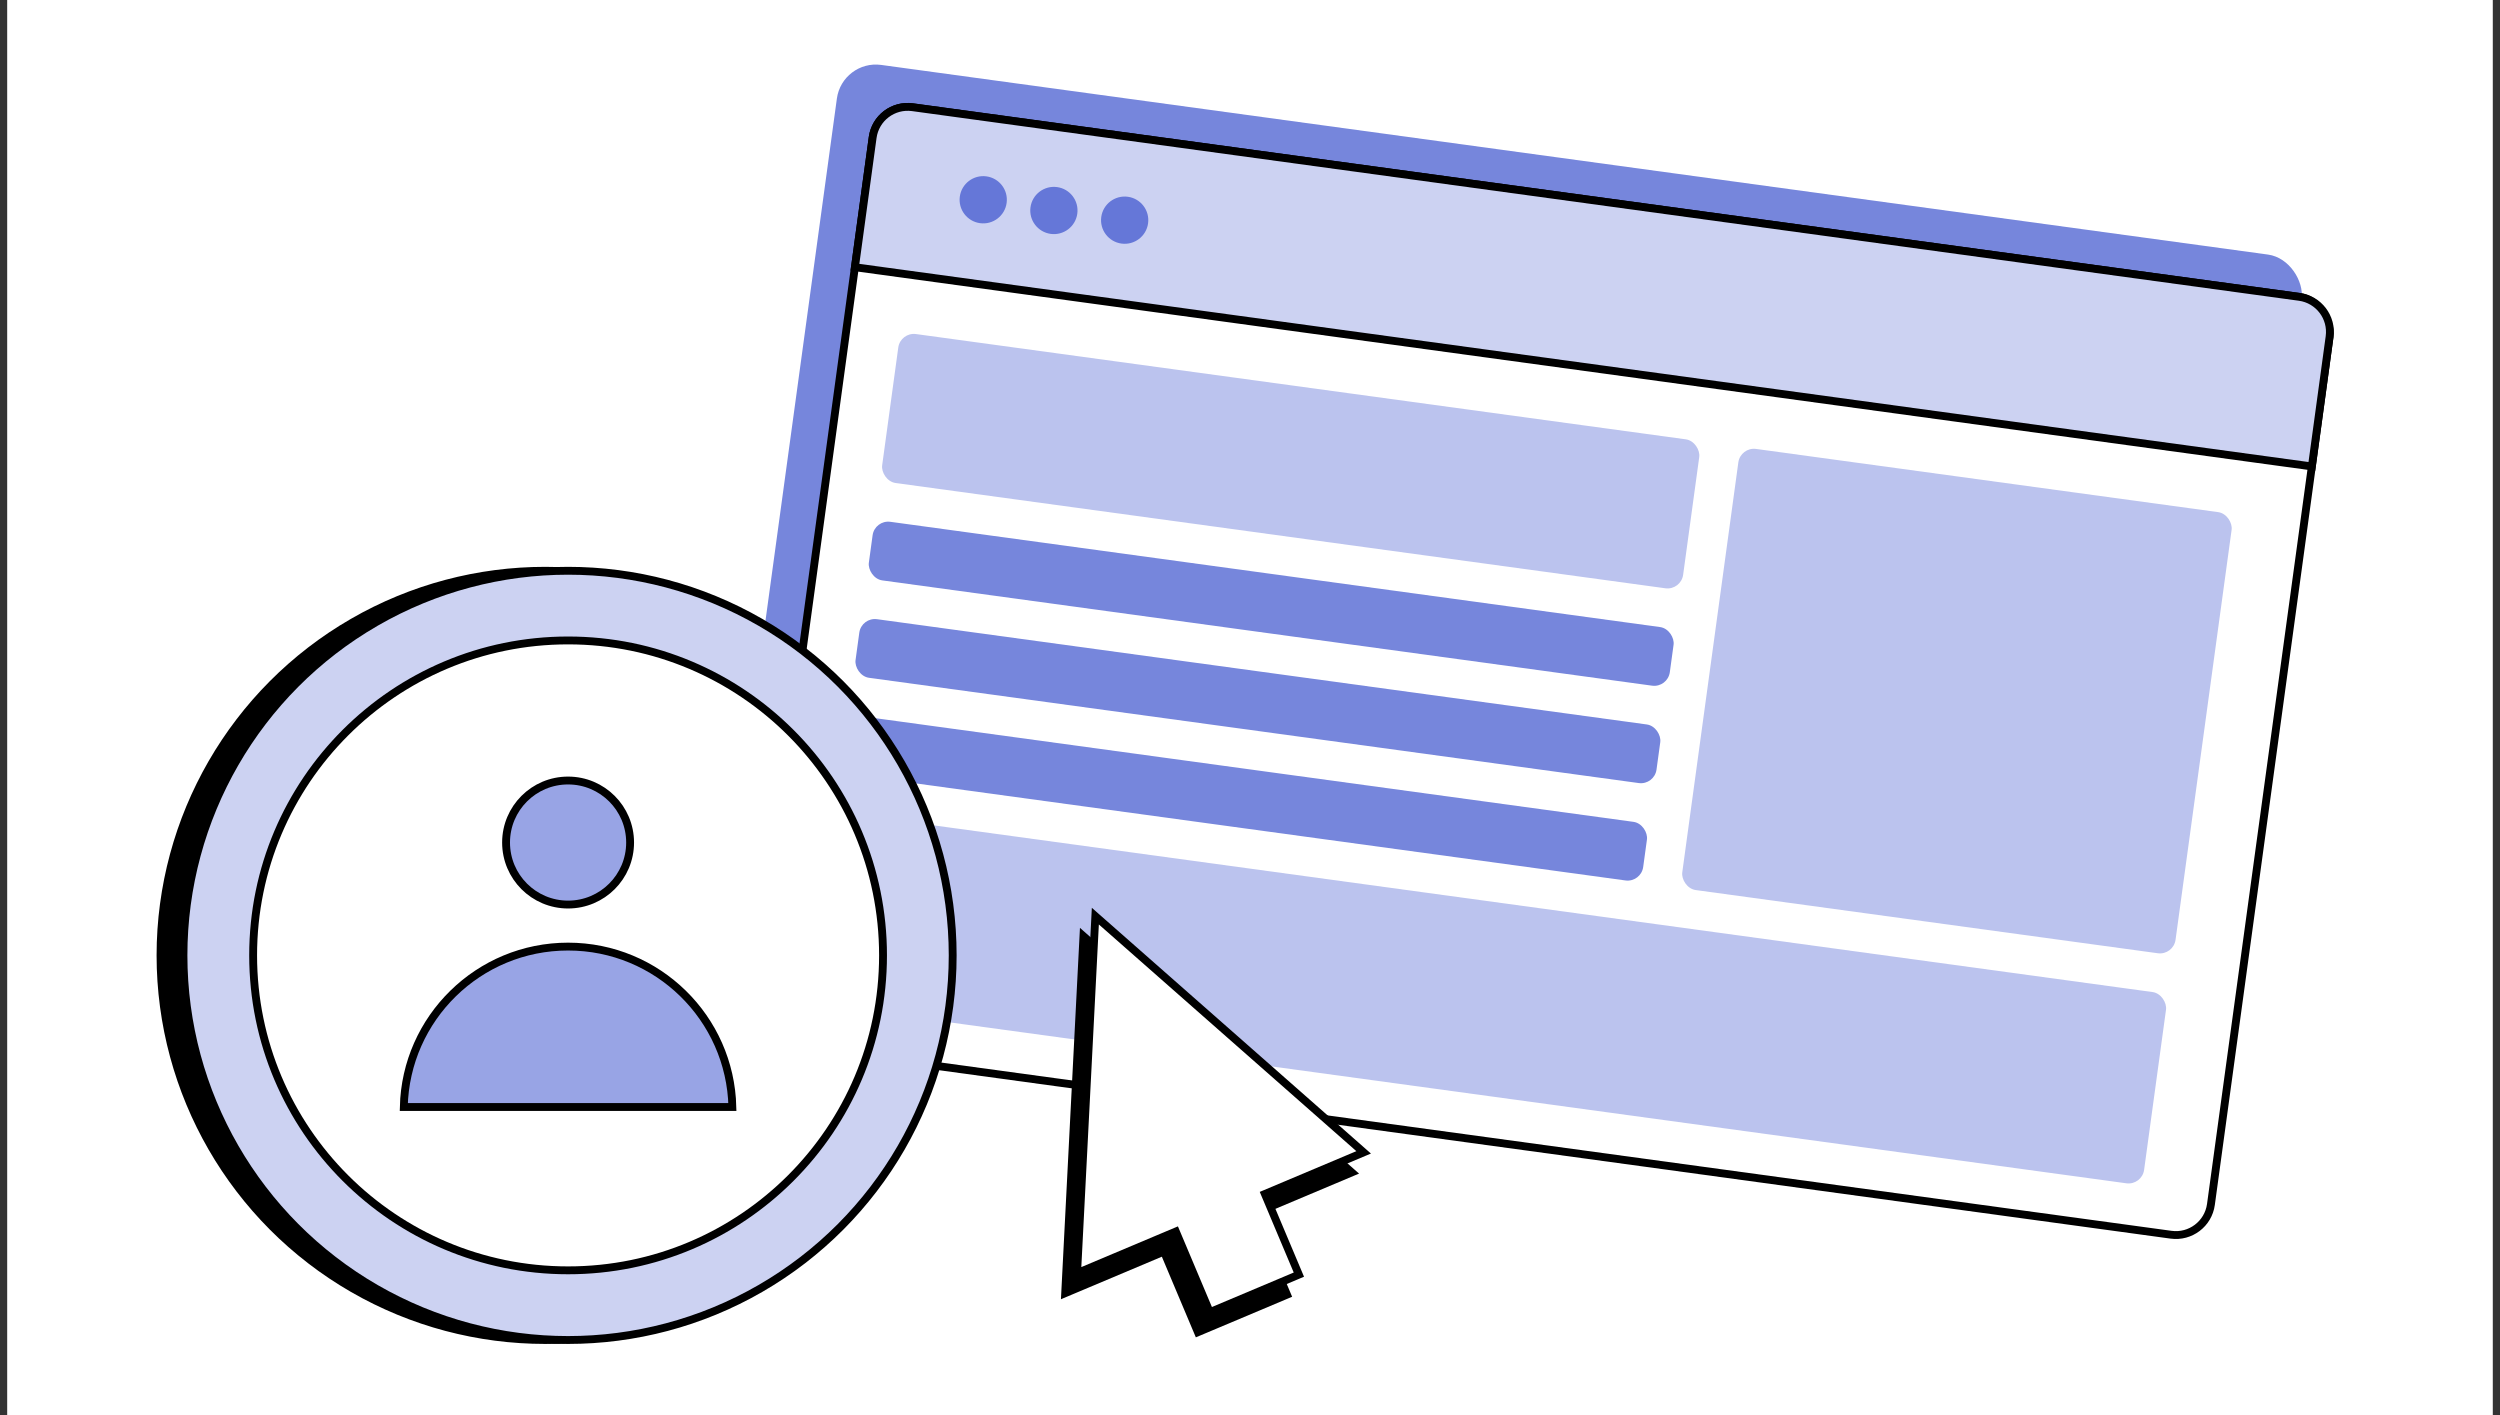
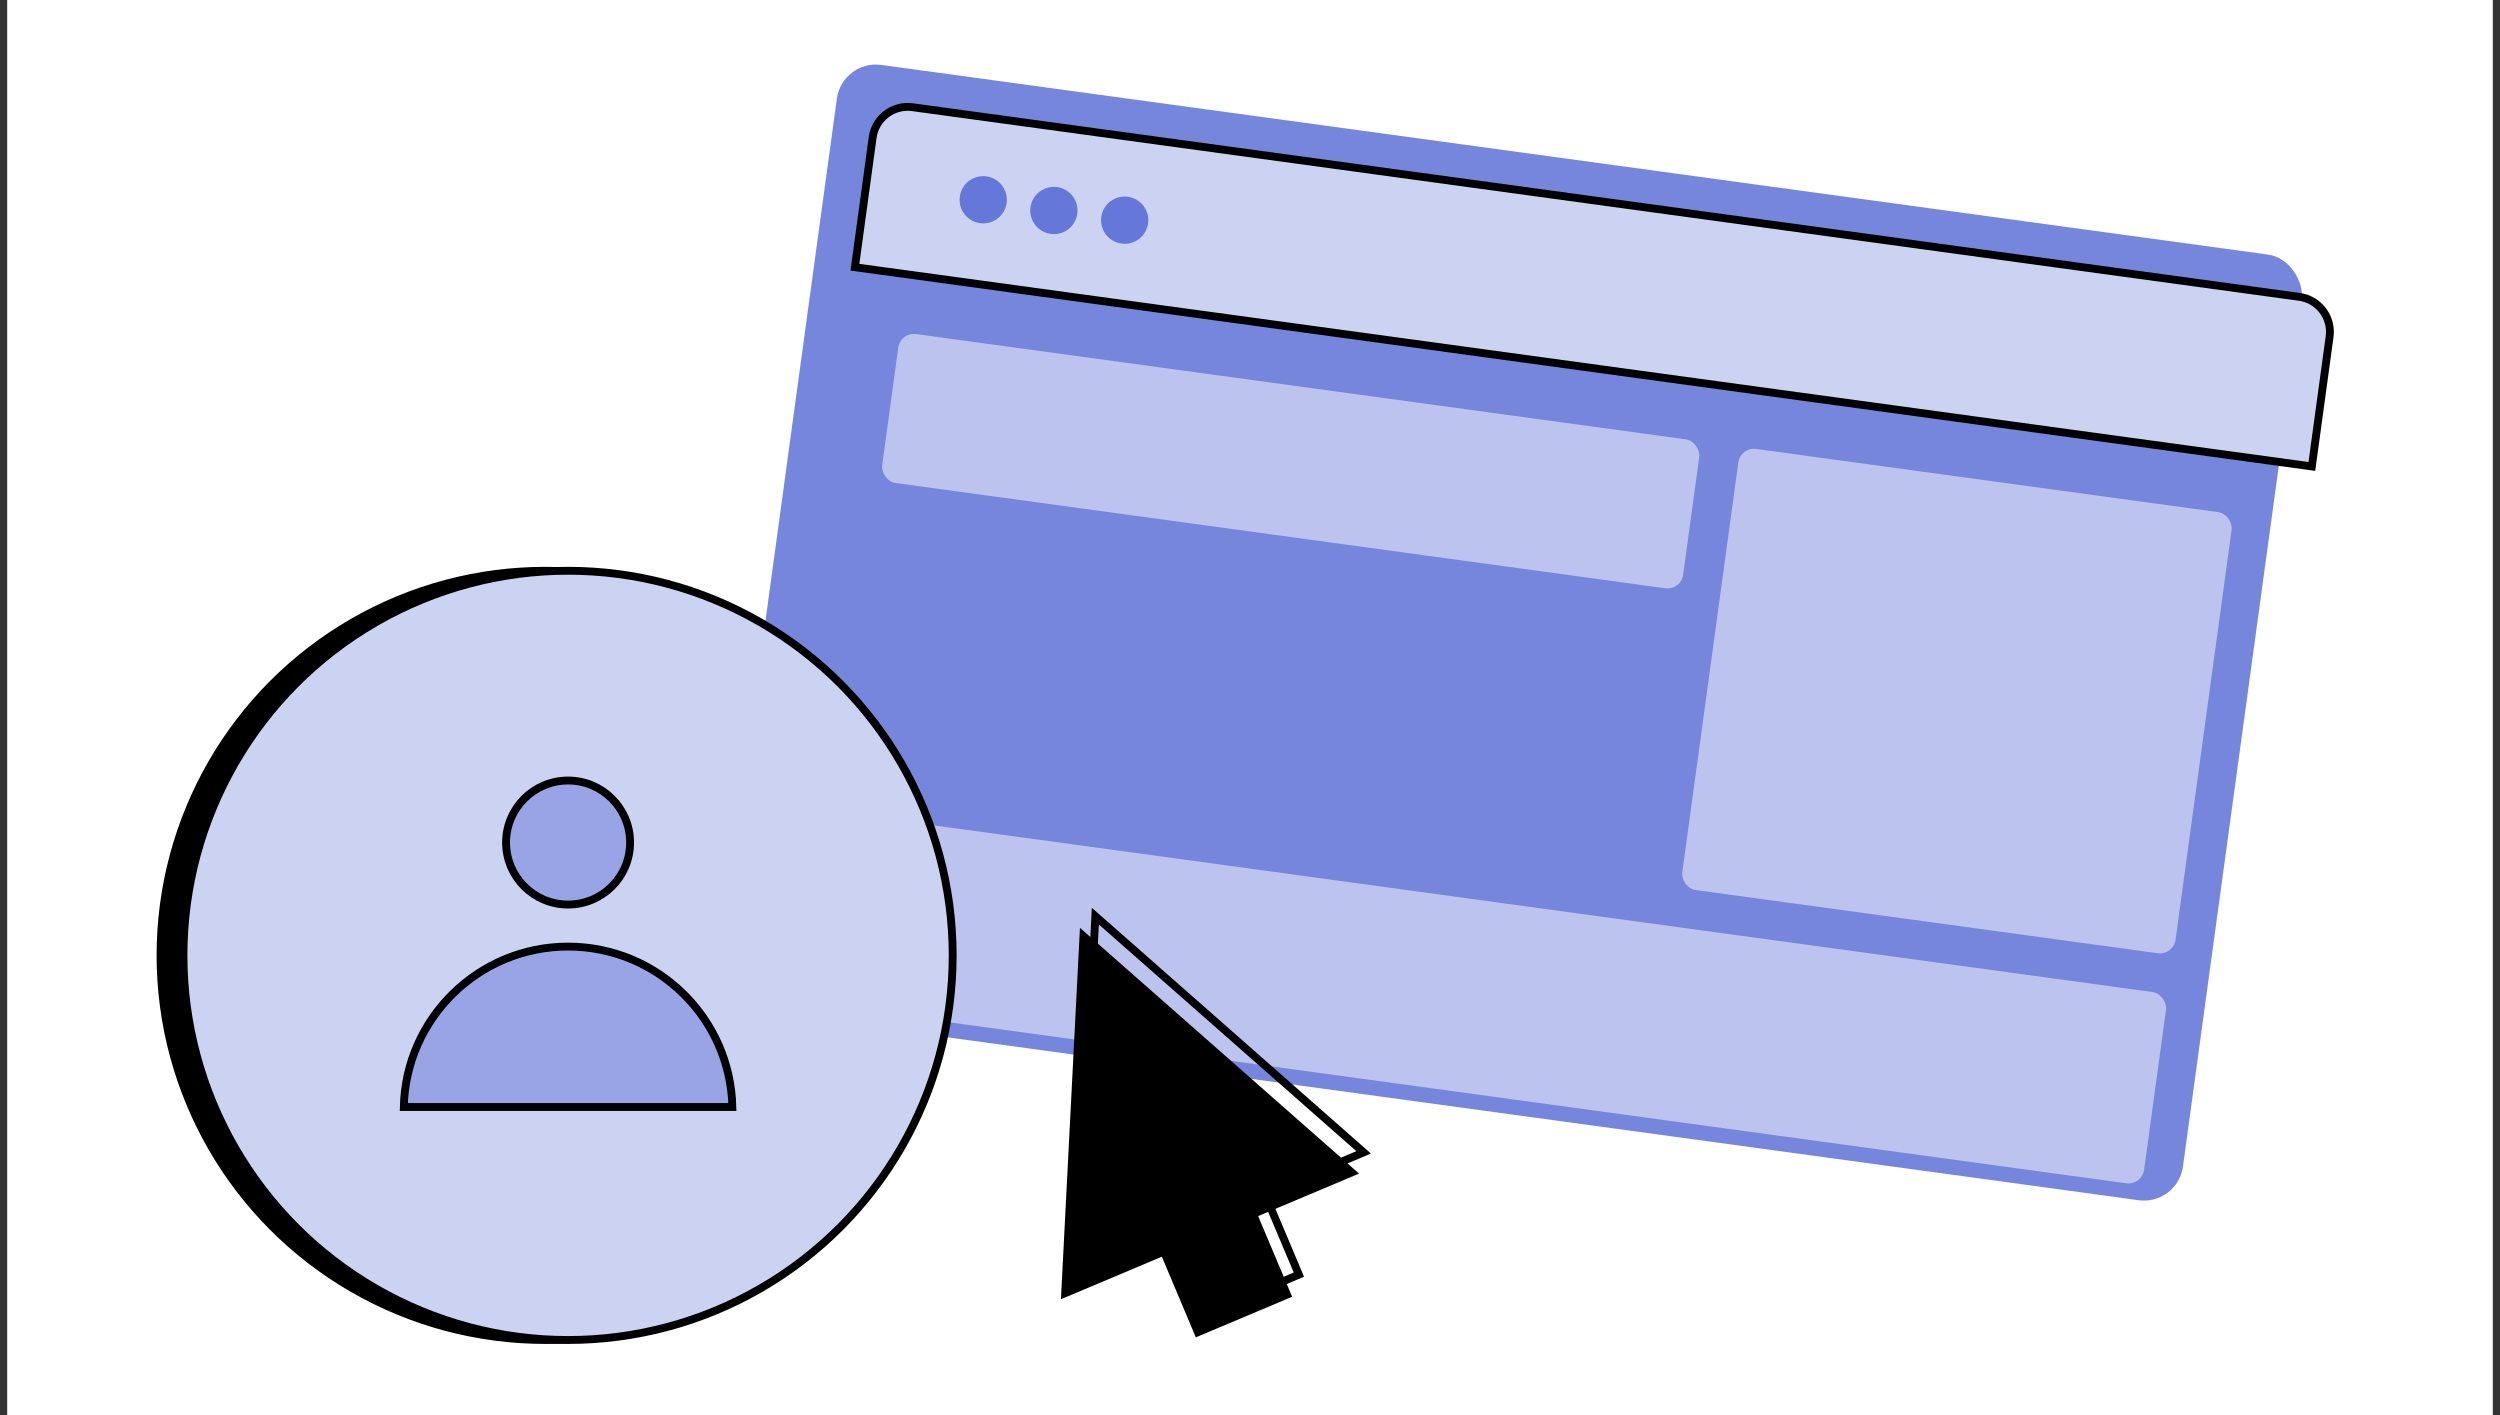
<svg xmlns="http://www.w3.org/2000/svg" width="318" height="180" viewBox="0 0 318 180" fill="none">
  <rect x="0" y="0" width="318" height="180" fill="#333333" stroke="none" />
  <g clip-path="url(#clip0_6702_86681)">
    <rect width="316.17" height="180" transform="translate(0.914)" fill="white" />
    <rect x="107.129" y="7.58" width="188.048" height="121.407" rx="5" transform="rotate(7.787 107.129 7.58)" fill="#7686DC" />
-     <rect x="111.611" y="13.027" width="187.048" height="120.407" rx="4.5" transform="rotate(7.787 111.611 13.027)" fill="white" stroke="black" />
    <path d="M111.002 17.485C111.338 15.023 113.607 13.3 116.07 13.636L292.476 37.759C294.939 38.096 296.662 40.365 296.325 42.828L294.068 59.332L108.745 33.99L111.002 17.485Z" fill="#CCD2F2" stroke="black" />
    <circle cx="125.066" cy="25.41" r="3.005" transform="rotate(7.787 125.066 25.41)" fill="#6577D8" />
    <circle cx="134.055" cy="26.774" r="3.005" transform="rotate(7.787 134.055 26.774)" fill="#6577D8" />
    <circle cx="143.058" cy="28.006" r="3.005" transform="rotate(7.787 143.058 28.006)" fill="#6577D8" />
    <rect x="114.531" y="42.221" width="102.831" height="19.124" rx="2" transform="rotate(7.787 114.531 42.221)" fill="#BBC3EE" />
    <rect x="221.387" y="56.833" width="63.329" height="56.634" rx="2" transform="rotate(7.787 221.387 56.833)" fill="#BBC3EE" />
    <rect x="106.188" y="103.266" width="171.177" height="24.555" rx="2" transform="rotate(7.787 106.188 103.266)" fill="#BBC3EE" />
    <rect x="111.266" y="66.102" width="102.831" height="7.524" rx="2" transform="rotate(7.787 111.266 66.102)" fill="#7686DC" />
    <rect x="109.574" y="78.49" width="102.831" height="7.524" rx="2" transform="rotate(7.787 109.574 78.49)" fill="#7686DC" />
    <rect x="107.879" y="90.878" width="102.831" height="7.524" rx="2" transform="rotate(7.787 107.879 90.878)" fill="#7686DC" />
    <circle cx="69.341" cy="121.525" r="48.923" fill="black" stroke="black" />
    <circle cx="72.259" cy="121.525" r="48.923" fill="#CCD2F2" stroke="black" />
-     <circle cx="72.26" cy="121.525" r="40.061" fill="white" stroke="black" />
    <circle cx="72.26" cy="107.171" r="7.889" fill="#98A4E5" stroke="black" />
    <path d="M93.159 140.811H51.361C51.627 129.496 60.882 120.406 72.26 120.406C83.638 120.406 92.893 129.496 93.159 140.811Z" fill="#98A4E5" stroke="black" />
    <path fill-rule="evenodd" clip-rule="evenodd" d="M171.945 149.129L137.816 119.082L135.492 164.493L148.054 159.198L152.378 169.456L163.705 164.682L159.382 154.424L171.945 149.129Z" fill="black" />
    <path d="M137.816 119.082L138.147 118.707L137.37 118.023L137.317 119.056L137.816 119.082ZM171.945 149.129L172.139 149.59L172.873 149.28L172.275 148.754L171.945 149.129ZM135.492 164.493L134.992 164.467L134.952 165.263L135.686 164.954L135.492 164.493ZM148.054 159.198L148.515 159.004L148.321 158.543L147.86 158.737L148.054 159.198ZM152.378 169.456L151.917 169.65L152.111 170.111L152.572 169.917L152.378 169.456ZM163.705 164.682L163.9 165.142L164.36 164.948L164.166 164.488L163.705 164.682ZM159.382 154.424L159.188 153.963L158.727 154.157L158.921 154.618L159.382 154.424ZM137.486 119.457L171.614 149.504L172.275 148.754L138.147 118.707L137.486 119.457ZM135.991 164.518L138.316 119.107L137.317 119.056L134.992 164.467L135.991 164.518ZM147.86 158.737L135.298 164.032L135.686 164.954L148.248 159.659L147.86 158.737ZM152.838 169.262L148.515 159.004L147.593 159.392L151.917 169.65L152.838 169.262ZM163.511 164.221L152.183 168.995L152.572 169.917L163.9 165.142L163.511 164.221ZM158.921 154.618L163.245 164.876L164.166 164.488L159.843 154.23L158.921 154.618ZM171.75 148.668L159.188 153.963L159.576 154.884L172.139 149.59L171.75 148.668Z" fill="black" />
-     <path fill-rule="evenodd" clip-rule="evenodd" d="M173.456 146.58L139.328 116.533L137.003 161.944L149.566 156.649L153.889 166.907L165.217 162.133L160.893 151.875L173.456 146.58Z" fill="white" />
    <path d="M139.328 116.533L139.658 116.157L138.882 115.473L138.829 116.507L139.328 116.533ZM173.456 146.58L173.65 147.04L174.385 146.731L173.787 146.204L173.456 146.58ZM137.003 161.944L136.504 161.918L136.463 162.714L137.198 162.404L137.003 161.944ZM149.566 156.649L150.026 156.455L149.832 155.994L149.372 156.188L149.566 156.649ZM153.889 166.907L153.429 167.102L153.623 167.562L154.084 167.368L153.889 166.907ZM165.217 162.133L165.411 162.594L165.872 162.4L165.678 161.939L165.217 162.133ZM160.893 151.875L160.699 151.414L160.239 151.608L160.433 152.069L160.893 151.875ZM138.998 116.908L173.126 146.955L173.787 146.204L139.658 116.157L138.998 116.908ZM137.503 161.969L139.827 116.558L138.829 116.507L136.504 161.918L137.503 161.969ZM149.372 156.188L136.809 161.483L137.198 162.404L149.76 157.11L149.372 156.188ZM154.35 166.713L150.026 156.455L149.105 156.843L153.429 167.102L154.35 166.713ZM165.023 161.672L153.695 166.447L154.084 167.368L165.411 162.594L165.023 161.672ZM160.433 152.069L164.756 162.327L165.678 161.939L161.354 151.68L160.433 152.069ZM173.262 146.119L160.699 151.414L161.088 152.335L173.65 147.04L173.262 146.119Z" fill="black" />
  </g>
  <defs>
    <clipPath id="clip0_6702_86681">
      <rect width="316.17" height="180" fill="white" transform="translate(0.914)" />
    </clipPath>
  </defs>
</svg>